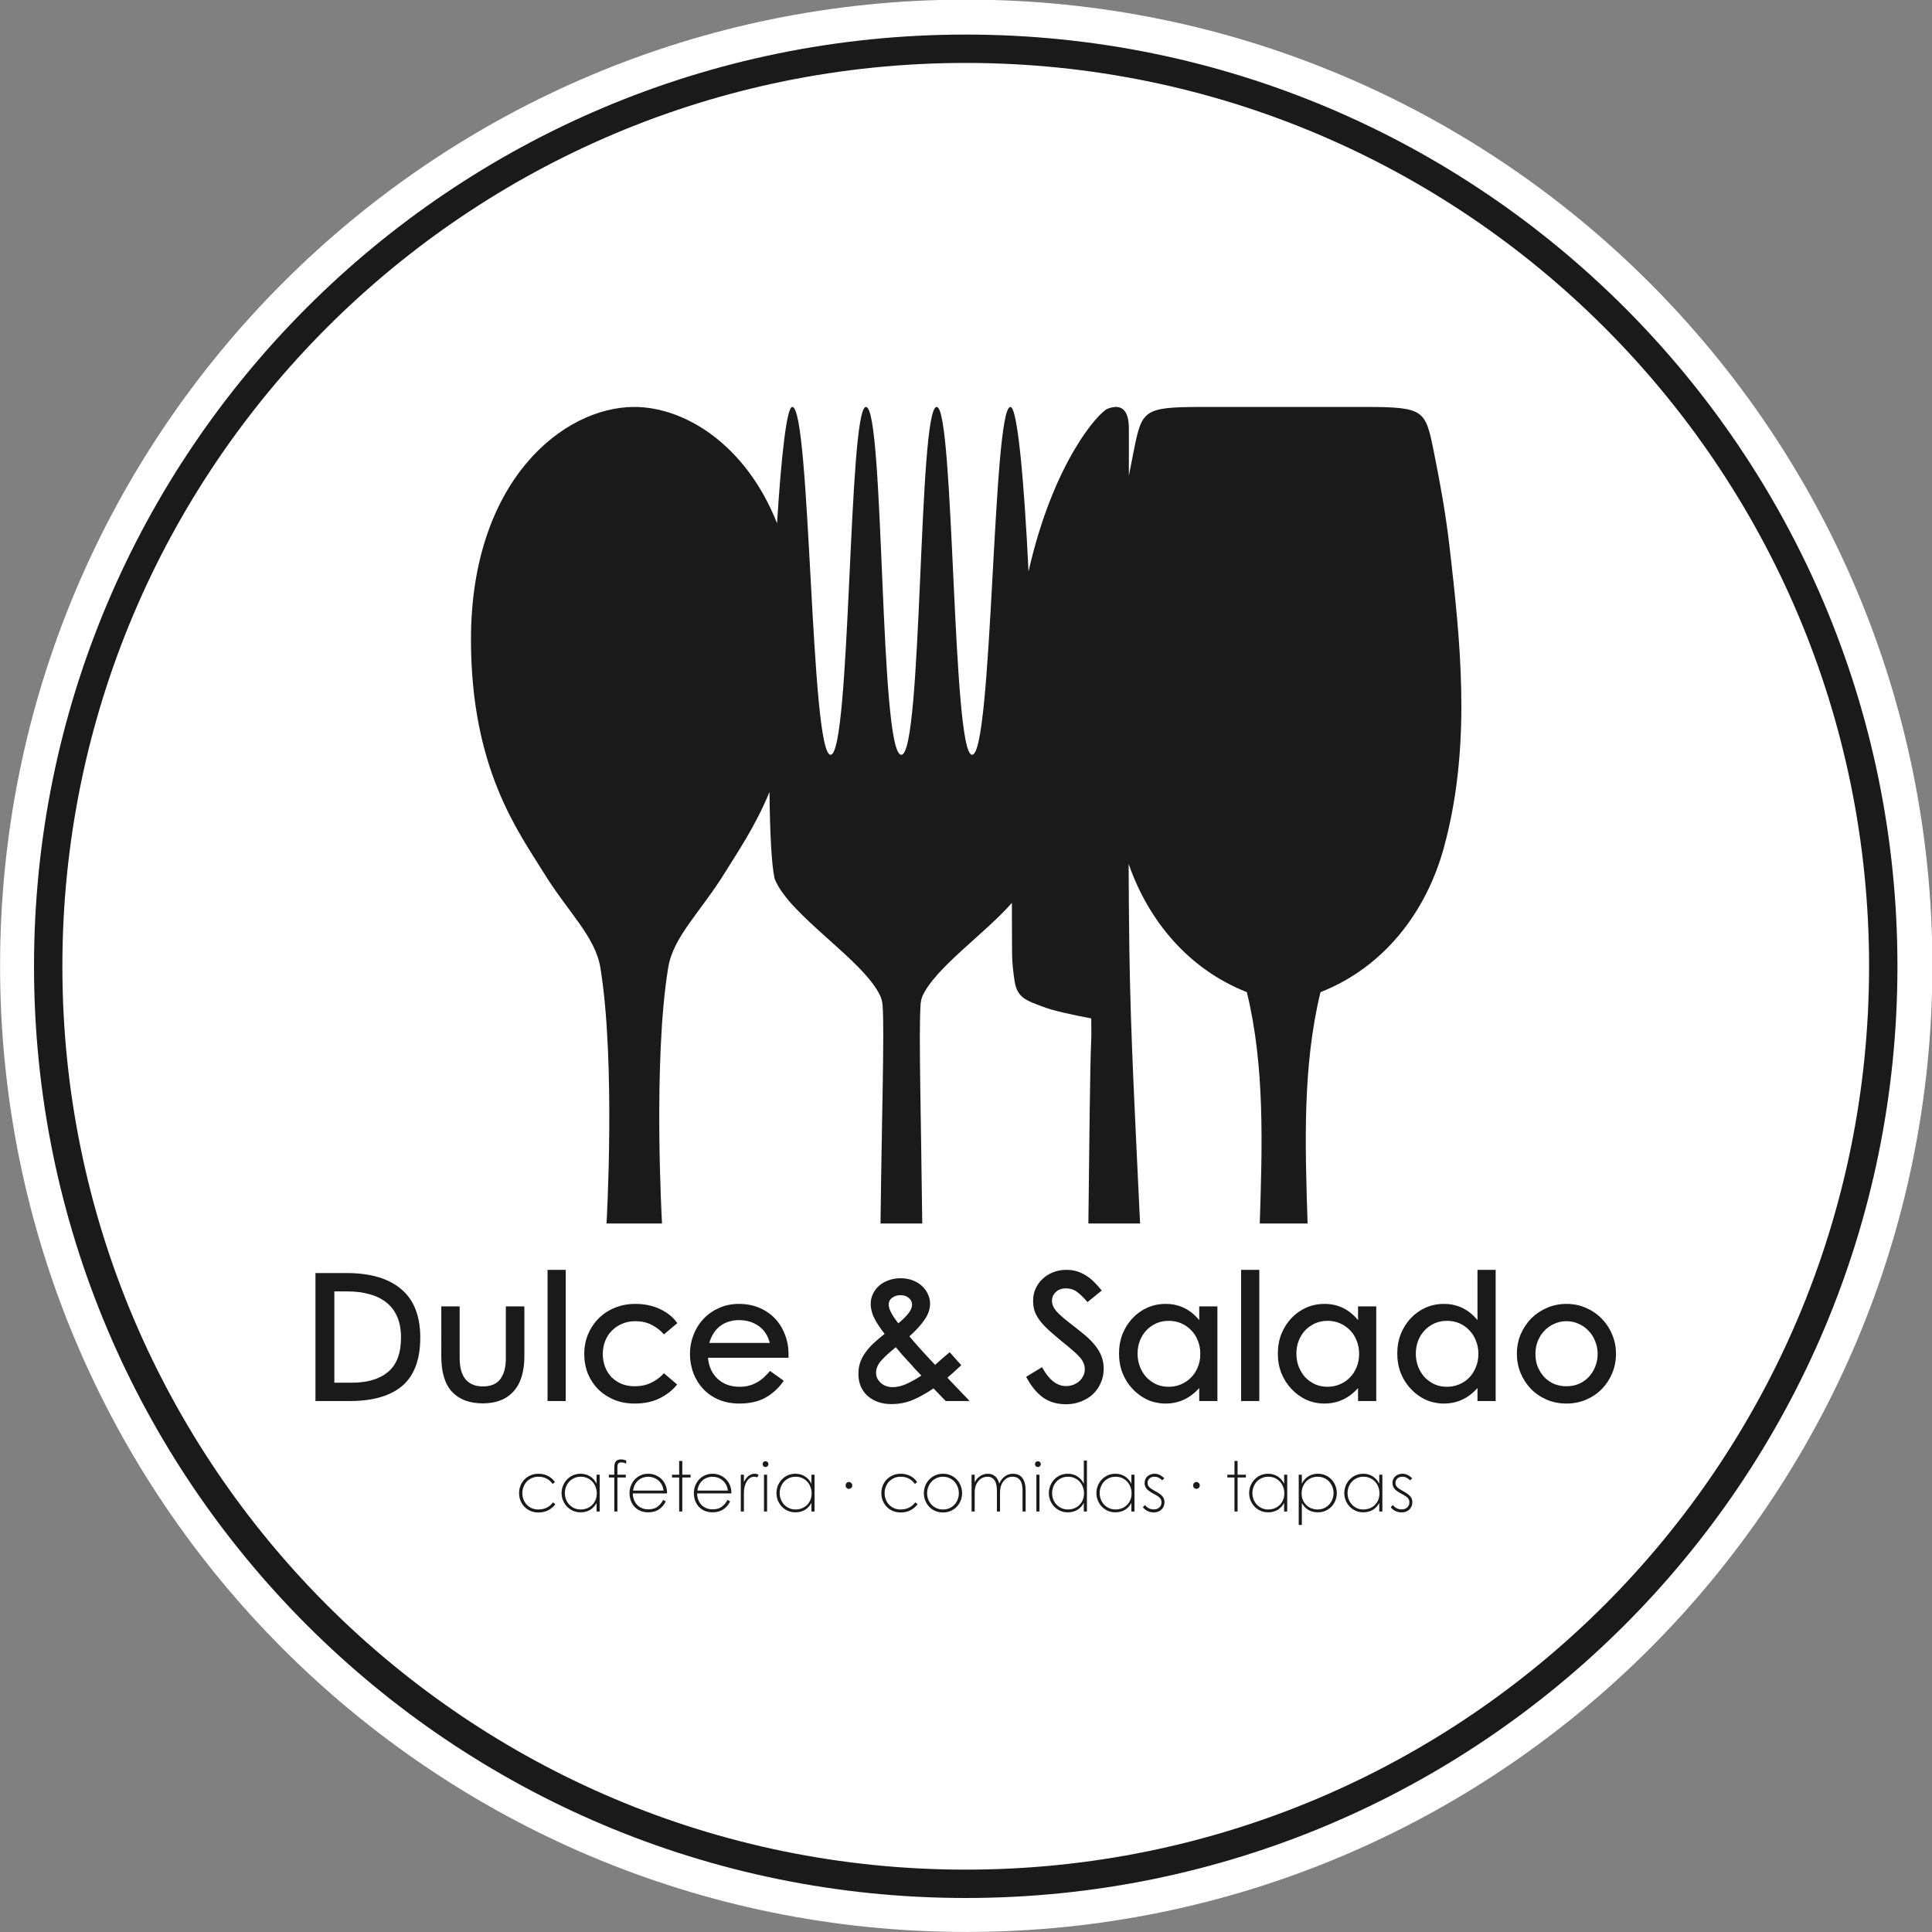
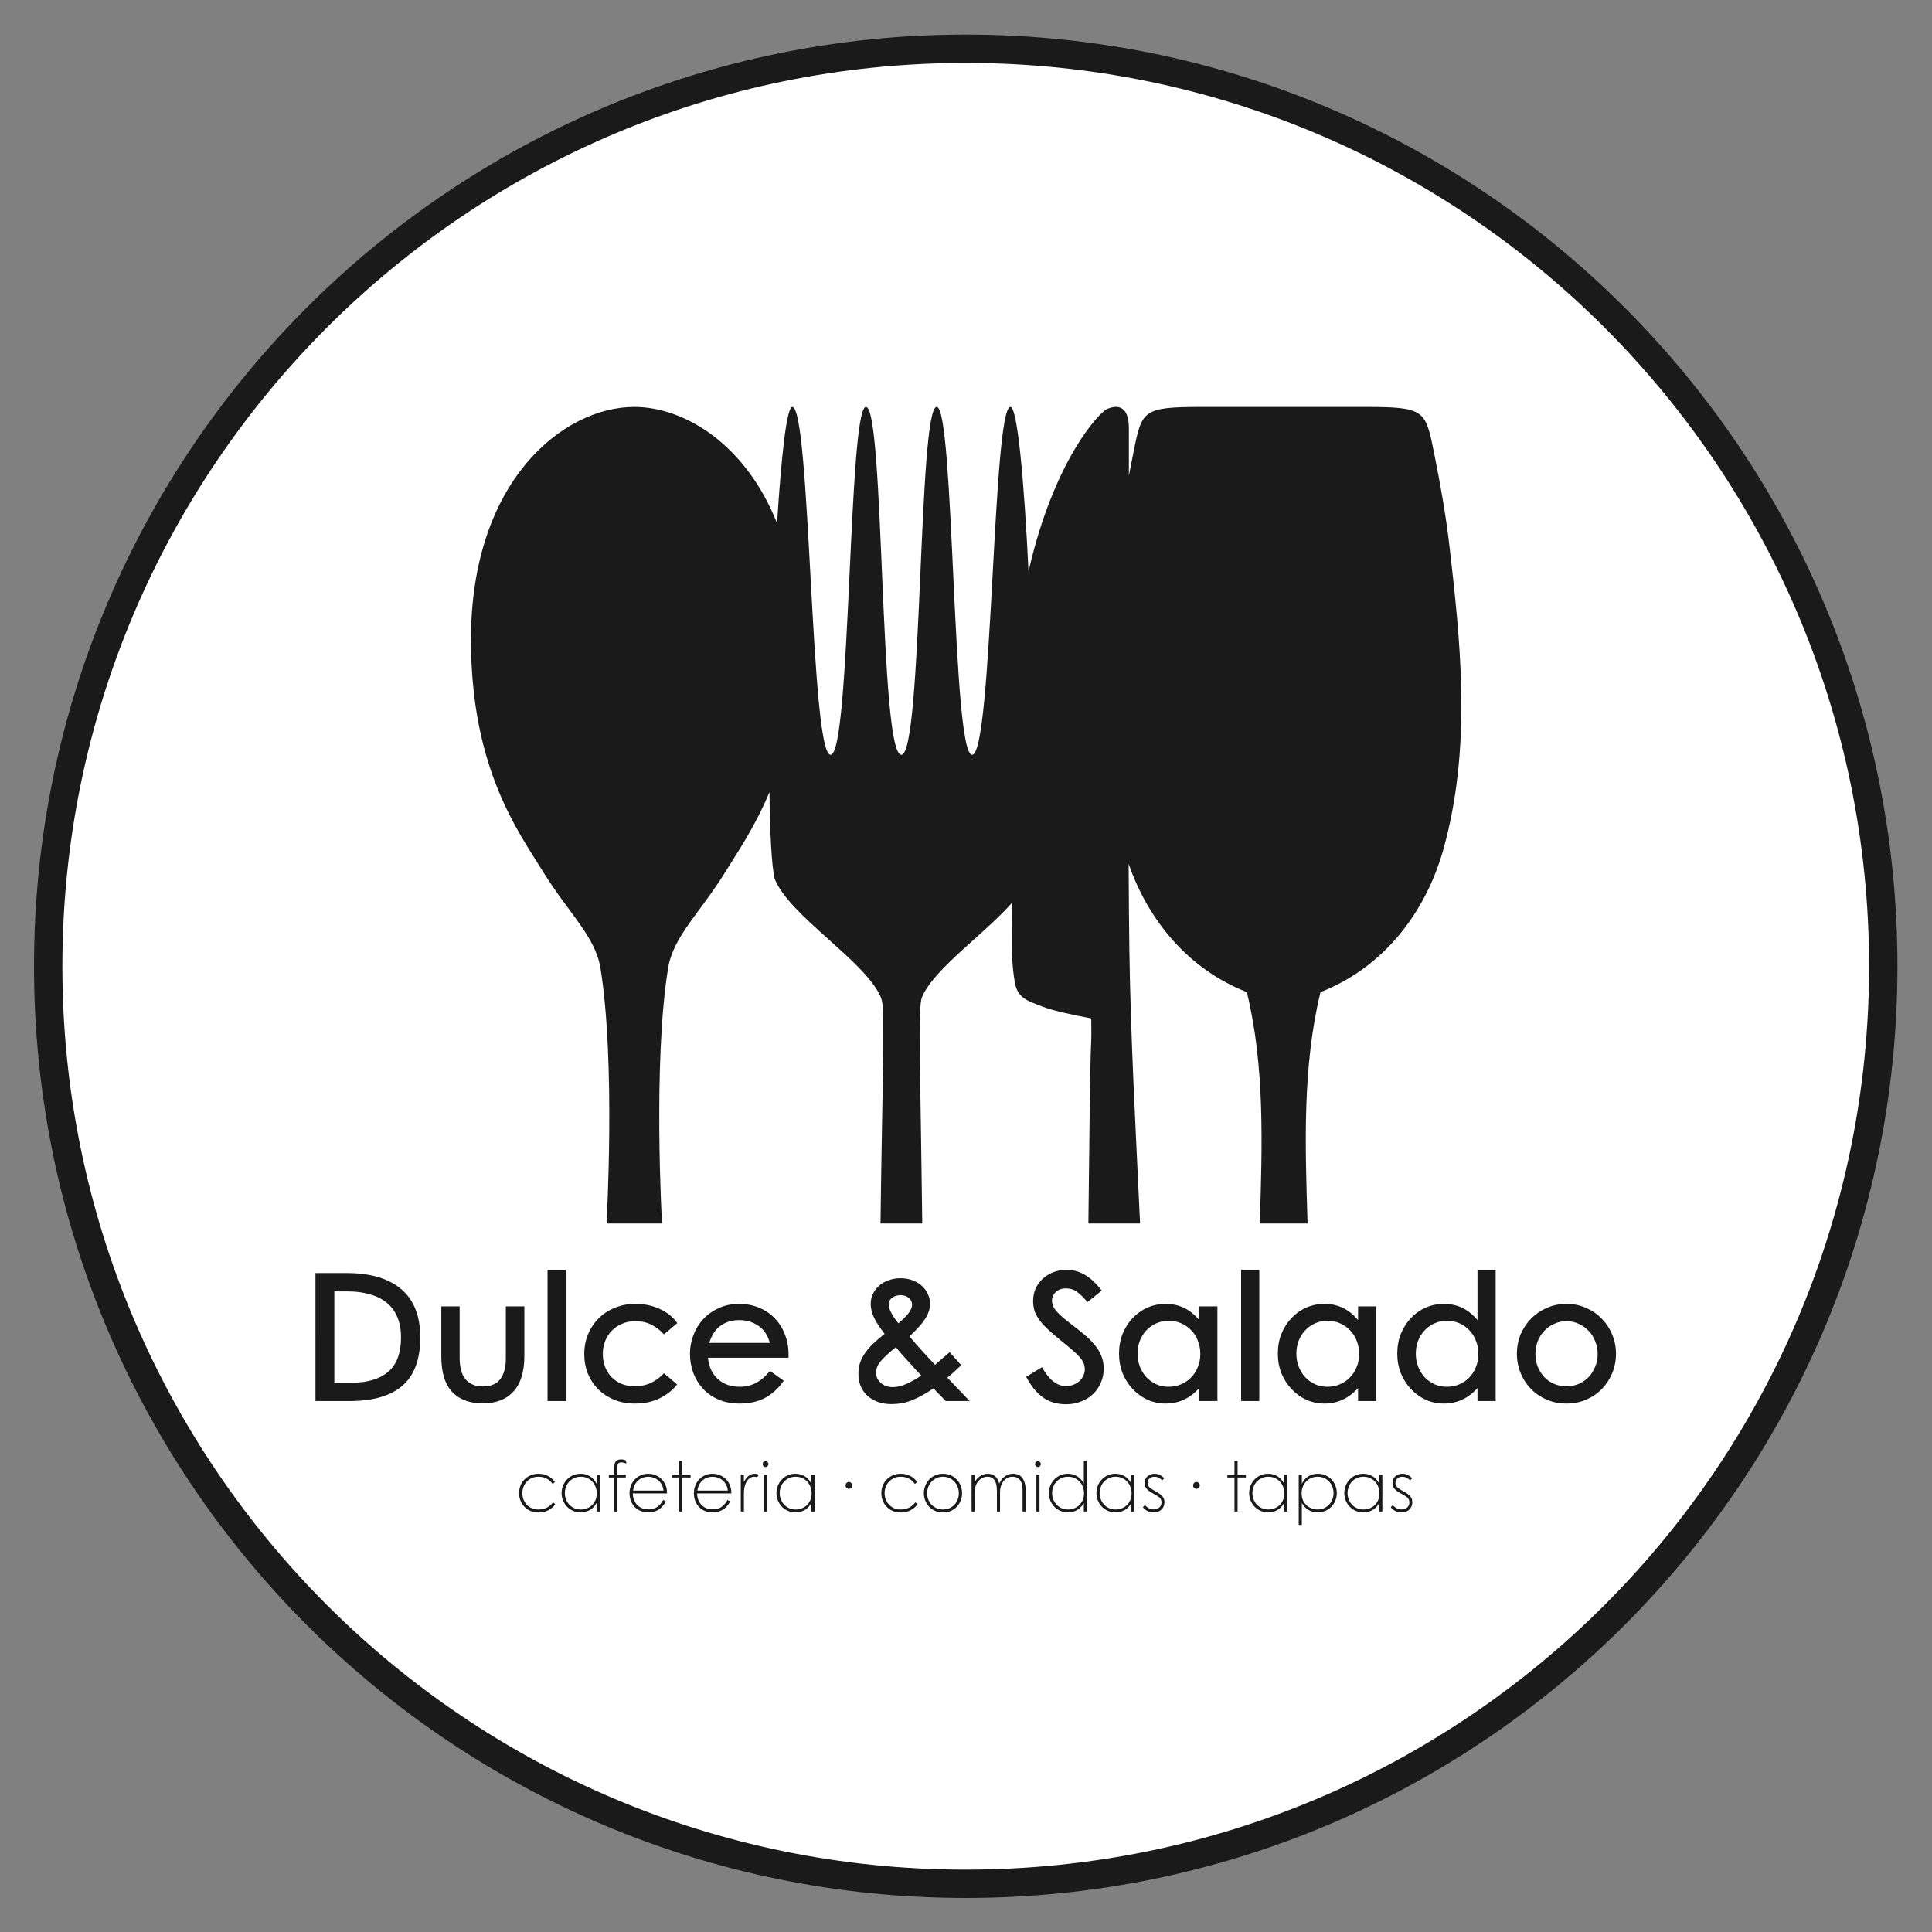
<svg xmlns="http://www.w3.org/2000/svg" xmlns:ns1="http://sodipodi.sourceforge.net/DTD/sodipodi-0.dtd" xmlns:ns2="http://www.inkscape.org/namespaces/inkscape" id="svg2" width="1702.638" height="1702.632" viewBox="0 0 1702.638 1702.632" ns1:docname="Logotipo.svg" ns2:version="1.3.2 (091e20ef0f, 2023-11-25)">
  <rect x="0" y="0" width="1702.638" height="1702.632" fill="#808080" stroke="none" />
  <defs id="defs6" />
  <g id="g10" ns2:groupmode="layer" ns2:label="Page 1" transform="matrix(1.333,0,0,-1.333,-106.068,1861.881)">
-     <path d="m 1359.386,746.7 c 0,-335.018 -271.588,-606.602 -606.606,-606.602 -335.018,0 -606.606,271.584 -606.606,606.602 0,335.023 271.588,606.606 606.606,606.606 335.018,0 606.606,-271.583 606.606,-606.606" style="fill:#ffffff;fill-opacity:1;fill-rule:nonzero;stroke:none" id="path22-6-8" clip-path="none" transform="matrix(1.053,0,0,1.053,-74.306,-28.025)" />
    <path d="m 1359.386,746.7 c 0,-335.018 -271.588,-606.602 -606.606,-606.602 -335.018,0 -606.606,271.584 -606.606,606.602 0,335.023 271.588,606.606 606.606,606.606 335.018,0 606.606,-271.583 606.606,-606.606" style="fill:#ffffff;fill-opacity:1;fill-rule:nonzero;stroke:#1a1a1a;stroke-width:18.75;stroke-dasharray:none;stroke-opacity:1" id="path22-4" clip-path="none" transform="translate(-34.74,11.221)" />
    <g id="g40" transform="translate(0,-1.94)">
      <path id="path50-3" clip-path="none" style="fill:#1a1a1a;fill-opacity:1;fill-rule:nonzero;stroke:none" transform="matrix(0.771,0,0,0.771,137.941,204.394)" d="m 892.079,808.288 c 17.239,-49.61 52.064,-90.641 101.374,-109.994 0.011,-0.009 0.011,-0.014 0.011,-0.024 15.471,-63.632 13.22,-131.045 11.078,-198.356 h 40.996 c -2.153,67.311 -4.404,134.724 11.068,198.356 53.862,21.12 90.494,68.06 105.768,123.827 22.038,80.476 15.838,161.684 6.615,242.84 0.01,-0.049 0.03,-0.093 0.04,-0.142 -0.672,5.879 -1.344,11.76 -2.034,17.639 -3.109,26.428 -7.84,52.697 -13.092,78.709 -7.317,36.236 -7.781,38.853 -58.572,38.937 -7.237,0.015 -15.522,-0.029 -24.99,-0.029 h -90.573 c -9.468,0 -17.753,0.044 -25.001,0.029 -50.791,-0.084 -51.254,-2.701 -58.56,-38.937 -1.344,-6.659 -2.656,-13.339 -3.911,-20.034 0.011,-27.498 0.02,-54.996 0.02,-82.496 0.01,-83.438 -0.632,-166.891 -0.237,-250.325 m 0.237,250.325 c 0,27.5 -0.01,54.998 -0.021,82.496 -3.653,-19.441 -6.872,-39.017 -9.182,-58.675 -0.691,-5.879 -1.372,-11.76 -2.043,-17.639 0.018,0.048 0.039,0.093 0.049,0.142 -9.222,-81.157 -15.433,-162.364 6.616,-242.84 1.272,-4.68 2.764,-9.266 4.344,-13.809 -0.395,83.434 0.247,166.887 0.237,250.325 m -11.197,6.324 c -0.01,-0.049 -0.03,-0.094 -0.049,-0.143 0.671,5.88 1.353,11.761 2.043,17.64 2.311,19.658 5.529,39.233 9.183,58.675 -0.009,13.586 0.011,27.172 -0.009,40.764 -0.04,15.136 -6.054,21.476 -18.375,16.593 -7.101,-2.815 -46.23,-44.842 -67.666,-139.492 5.017,-104.233 6.33,-233.017 -0.364,-263.325 -2.588,-6.694 -7.604,-13.695 -13.894,-20.853 0.05,-13.611 0.089,-27.218 0.119,-40.827 0.02,-12.022 1.343,-20.454 2.143,-25.953 2.133,-14.823 10.456,-16.92 24.21,-22.217 8.966,-3.456 24.516,-6.808 41.559,-10.042 0,-7.504 0.256,-13.439 -0.04,-19.338 -1.047,-20.917 -1.609,-89.773 -2.409,-156.505 h 44.343 c -0.128,2.677 -0.275,5.347 -0.404,8.023 -3.466,75.58 -7.742,151.177 -8.798,226.816 -0.345,24.507 -0.513,49.018 -0.632,73.535 -1.58,4.543 -3.071,9.128 -4.344,13.809 -22.049,80.476 -15.838,161.683 -6.616,242.84 m -74.873,-5.963 c -7.326,-32.337 -12.599,-70.78 -13.803,-115.948 -0.82,-56.063 -0.623,-112.152 -0.455,-168.23 6.29,7.158 11.306,14.159 13.894,20.854 6.694,30.307 5.381,159.092 0.364,263.324 m -215.634,41.391 c -4.433,-70.755 -7.217,-164.413 -6.487,-230.493 13.32,32.006 24.093,73.88 24.093,130.733 0,39.308 -6.744,72.356 -17.606,99.76 M 792.443,943.026 c 1.204,45.167 6.477,83.611 13.803,115.948 -3.723,77.297 -9.479,141.111 -15.532,141.111 -15.304,0 -15.196,-298.267 -32.859,-298.267 -17.23,0 -15.127,298.267 -30.332,298.267 -15.966,0 -12.046,-298.267 -30.332,-298.267 -18.958,0 -14.358,298.267 -30.333,298.267 -15.196,0 -12.984,-298.267 -30.332,-298.267 -17.358,0 -17.083,298.267 -32.86,298.267 -4.769,0 -9.45,-42.294 -13.054,-99.721 10.862,-27.404 17.606,-60.452 17.606,-99.759 0,-56.853 -10.774,-98.728 -24.093,-130.734 0.385,-34.983 1.738,-62.284 4.375,-74.221 12.292,-31.705 76.975,-70.045 90.838,-101.108 0.395,-1.061 1.51,-3.703 1.797,-7.725 1.649,-23.767 -0.79,-96.438 -1.797,-186.903 h 35.783 c -1.007,90.711 -3.11,163.97 -1.442,187.534 0.267,3.925 1.056,6.042 1.442,7.094 10.95,24.502 53.378,53.526 76.867,80.254 -0.168,56.078 -0.365,112.167 0.455,168.23 m -201.831,157.338 c -26.728,67.463 -79.099,99.721 -122.435,99.721 -60.931,0 -140.029,-63.41 -140.029,-199.481 0,-110.971 40.946,-165.139 62.086,-199.484 21.139,-34.346 44.481,-55.032 48.884,-81.908 13.212,-80.58 5.283,-219.298 5.283,-219.298 h 23.776 23.786 c 0,0 -7.929,138.718 5.283,219.298 4.403,26.876 27.745,47.562 48.875,81.908 10.308,16.75 25.317,38.286 38.004,68.751 -0.73,66.08 2.054,159.738 6.487,230.493" />
      <path style="font-weight:300;font-size:45.777px;font-family:'Century Gothic Paneuropean';-inkscape-font-specification:'Century Gothic Paneuropean Light';fill:#1a1a1a;stroke-width:190.736" d="m 422.757,-411.544 q 0,-2.609 0.916,-4.944 0.916,-2.335 2.609,-4.074 1.694,-1.74 4.028,-2.747 2.335,-1.053 5.219,-1.053 3.616,0 6.363,1.465 2.792,1.419 4.532,4.028 l -1.465,1.282 q -1.648,-2.335 -3.983,-3.571 -2.289,-1.236 -5.493,-1.236 -2.335,0 -4.303,0.87 -1.923,0.87 -3.342,2.335 -1.373,1.465 -2.152,3.479 -0.778,1.968 -0.778,4.166 0,2.243 0.778,4.211 0.778,1.968 2.152,3.433 1.419,1.465 3.342,2.335 1.968,0.824 4.303,0.824 6.18,0 9.705,-4.715 l 1.556,1.236 q -1.923,2.518 -4.669,3.983 -2.747,1.465 -6.592,1.465 -2.884,0 -5.219,-1.007 -2.335,-1.053 -4.028,-2.792 -1.648,-1.74 -2.563,-4.028 -0.916,-2.335 -0.916,-4.944 z m 28.107,-0.046 q 0,-2.518 0.916,-4.807 0.916,-2.335 2.563,-4.074 1.648,-1.785 3.937,-2.838 2.335,-1.053 5.127,-1.053 3.571,0 6.271,1.74 2.747,1.694 4.303,4.852 v -5.951 h 2.06 v 24.307 h -2.06 v -5.676 q -1.511,2.884 -4.211,4.578 -2.701,1.648 -6.409,1.648 -2.792,0 -5.081,-1.053 -2.289,-1.053 -3.937,-2.792 -1.648,-1.785 -2.563,-4.074 -0.916,-2.289 -0.916,-4.807 z m 12.634,10.849 q 2.06,0 3.937,-0.687 1.923,-0.687 3.387,-2.06 1.511,-1.373 2.38,-3.342 0.916,-2.014 0.916,-4.623 0,-2.106 -0.732,-4.074 -0.687,-1.968 -2.06,-3.479 -1.373,-1.556 -3.342,-2.472 -1.968,-0.916 -4.486,-0.916 -2.38,0 -4.349,0.916 -1.923,0.87 -3.296,2.38 -1.373,1.511 -2.106,3.479 -0.732,1.968 -0.732,4.074 0,2.197 0.778,4.166 0.778,1.968 2.152,3.433 1.373,1.465 3.296,2.335 1.923,0.87 4.257,0.87 z m 18.585,-22.98 h 3.616 v -4.623 q 0,-1.236 0.183,-2.243 0.183,-1.007 0.687,-1.74 0.504,-0.732 1.328,-1.099 0.87,-0.412 2.243,-0.412 1.053,0 1.923,0.229 0.87,0.229 1.511,0.458 v 2.106 q -0.595,-0.32 -1.419,-0.549 -0.778,-0.275 -1.74,-0.275 -0.961,0 -1.511,0.275 -0.504,0.229 -0.778,0.778 -0.275,0.504 -0.32,1.282 -0.046,0.732 -0.046,1.74 v 4.074 h 5.539 v 1.831 h -5.539 v 22.476 h -2.06 v -22.476 h -3.616 z m 13.687,12.039 q 0,-2.289 0.824,-4.532 0.824,-2.289 2.38,-4.074 1.602,-1.831 3.891,-2.93 2.335,-1.144 5.264,-1.144 2.609,0 4.852,0.961 2.289,0.916 3.983,2.609 1.694,1.694 2.655,4.028 0.961,2.335 0.961,5.081 v 0.32 h -22.66 q 0.046,2.289 0.778,4.257 0.778,1.923 2.106,3.342 1.328,1.373 3.204,2.152 1.923,0.778 4.211,0.778 3.662,0 5.997,-1.694 2.335,-1.74 3.799,-4.532 l 1.74,0.961 q -1.694,3.433 -4.623,5.356 -2.884,1.877 -6.912,1.877 -2.93,0 -5.264,-0.961 -2.335,-1.007 -3.937,-2.747 -1.556,-1.74 -2.426,-4.074 -0.824,-2.335 -0.824,-5.035 z m 2.335,-1.556 h 20.142 q -0.275,-2.335 -1.236,-4.028 -0.961,-1.74 -2.38,-2.838 -1.373,-1.144 -3.067,-1.694 -1.694,-0.595 -3.433,-0.595 -1.785,0 -3.479,0.595 -1.648,0.549 -2.975,1.694 -1.328,1.099 -2.289,2.838 -0.916,1.694 -1.282,4.028 z m 25.772,-10.483 h 4.715 v -9.11 h 2.06 v 9.11 h 5.493 v 1.831 h -5.493 v 22.476 h -2.06 v -22.476 h -4.715 z m 14.42,12.039 q 0,-2.289 0.824,-4.532 0.824,-2.289 2.38,-4.074 1.602,-1.831 3.891,-2.93 2.335,-1.144 5.264,-1.144 2.609,0 4.852,0.961 2.289,0.916 3.983,2.609 1.694,1.694 2.655,4.028 0.961,2.335 0.961,5.081 v 0.32 h -22.66 q 0.046,2.289 0.778,4.257 0.778,1.923 2.106,3.342 1.328,1.373 3.204,2.152 1.923,0.778 4.211,0.778 3.662,0 5.997,-1.694 2.335,-1.74 3.799,-4.532 l 1.74,0.961 q -1.694,3.433 -4.623,5.356 -2.884,1.877 -6.912,1.877 -2.93,0 -5.264,-0.961 -2.335,-1.007 -3.937,-2.747 -1.556,-1.74 -2.426,-4.074 -0.824,-2.335 -0.824,-5.035 z m 2.335,-1.556 h 20.142 q -0.275,-2.335 -1.236,-4.028 -0.961,-1.74 -2.38,-2.838 -1.373,-1.144 -3.067,-1.694 -1.694,-0.595 -3.433,-0.595 -1.785,0 -3.479,0.595 -1.648,0.549 -2.975,1.694 -1.328,1.099 -2.289,2.838 -0.916,1.694 -1.282,4.028 z m 28.702,13.825 v -24.307 h 2.06 v 4.852 q 0.504,-1.053 1.144,-2.014 0.687,-1.007 1.556,-1.74 0.87,-0.778 1.923,-1.236 1.099,-0.504 2.38,-0.504 1.831,0 2.747,0.778 l -0.961,1.602 q -0.366,-0.137 -0.87,-0.275 -0.504,-0.137 -1.144,-0.137 -1.556,0 -2.792,0.87 -1.236,0.824 -2.152,2.289 -0.87,1.465 -1.373,3.433 -0.458,1.968 -0.458,4.257 v 12.131 z m 15.335,0 v -24.307 h 2.06 v 24.307 z m -0.916,-31.311 q 0,-0.824 0.549,-1.373 0.595,-0.549 1.373,-0.549 0.778,0 1.328,0.549 0.595,0.549 0.595,1.373 0,0.778 -0.595,1.373 -0.549,0.549 -1.328,0.549 -0.824,0 -1.373,-0.549 -0.549,-0.595 -0.549,-1.373 z m 9.155,19.135 q 0,-2.518 0.916,-4.807 0.916,-2.335 2.563,-4.074 1.648,-1.785 3.937,-2.838 2.335,-1.053 5.127,-1.053 3.571,0 6.271,1.74 2.747,1.694 4.303,4.852 v -5.951 h 2.06 v 24.307 h -2.06 v -5.676 q -1.511,2.884 -4.211,4.578 -2.701,1.648 -6.409,1.648 -2.792,0 -5.081,-1.053 -2.289,-1.053 -3.937,-2.792 -1.648,-1.785 -2.563,-4.074 -0.916,-2.289 -0.916,-4.807 z m 12.634,10.849 q 2.06,0 3.937,-0.687 1.923,-0.687 3.387,-2.06 1.511,-1.373 2.38,-3.342 0.916,-2.014 0.916,-4.623 0,-2.106 -0.732,-4.074 -0.687,-1.968 -2.06,-3.479 -1.373,-1.556 -3.342,-2.472 -1.968,-0.916 -4.486,-0.916 -2.38,0 -4.349,0.916 -1.923,0.87 -3.296,2.38 -1.373,1.511 -2.106,3.479 -0.732,1.968 -0.732,4.074 0,2.197 0.778,4.166 0.778,1.968 2.152,3.433 1.373,1.465 3.296,2.335 1.923,0.87 4.257,0.87 z m 33.097,-15.885 q 0,-0.916 0.595,-1.602 0.641,-0.687 1.556,-0.687 0.916,0 1.556,0.687 0.687,0.641 0.687,1.602 0,0.961 -0.687,1.602 -0.641,0.641 -1.556,0.641 -0.916,0 -1.556,-0.641 -0.595,-0.687 -0.595,-1.602 z m 23.621,5.081 q 0,-2.609 0.916,-4.944 0.916,-2.335 2.609,-4.074 1.694,-1.74 4.028,-2.747 2.335,-1.053 5.219,-1.053 3.616,0 6.363,1.465 2.792,1.419 4.532,4.028 l -1.465,1.282 q -1.648,-2.335 -3.983,-3.571 -2.289,-1.236 -5.493,-1.236 -2.335,0 -4.303,0.87 -1.923,0.87 -3.342,2.335 -1.373,1.465 -2.152,3.479 -0.778,1.968 -0.778,4.166 0,2.243 0.778,4.211 0.778,1.968 2.152,3.433 1.419,1.465 3.342,2.335 1.968,0.824 4.303,0.824 6.18,0 9.705,-4.715 l 1.556,1.236 q -1.923,2.518 -4.669,3.983 -2.747,1.465 -6.592,1.465 -2.884,0 -5.219,-1.007 -2.335,-1.053 -4.028,-2.792 -1.648,-1.74 -2.563,-4.028 -0.916,-2.335 -0.916,-4.944 z m 28.107,0 q 0,-2.563 0.916,-4.852 0.916,-2.335 2.563,-4.074 1.648,-1.785 3.983,-2.838 2.335,-1.053 5.173,-1.053 2.884,0 5.219,1.053 2.335,1.053 3.983,2.838 1.648,1.785 2.518,4.12 0.916,2.289 0.916,4.807 0,2.518 -0.916,4.852 -0.87,2.289 -2.518,4.074 -1.648,1.74 -3.983,2.792 -2.335,1.053 -5.219,1.053 -2.838,0 -5.173,-1.007 -2.335,-1.053 -3.983,-2.792 -1.648,-1.785 -2.563,-4.074 -0.916,-2.335 -0.916,-4.898 z m 2.152,0.046 q 0,2.152 0.732,4.12 0.778,1.923 2.152,3.433 1.419,1.465 3.342,2.335 1.923,0.87 4.257,0.87 2.38,0 4.303,-0.87 1.923,-0.87 3.296,-2.335 1.373,-1.465 2.106,-3.387 0.778,-1.968 0.778,-4.166 0,-2.197 -0.778,-4.166 -0.778,-2.014 -2.152,-3.479 -1.373,-1.511 -3.296,-2.38 -1.923,-0.87 -4.257,-0.87 -2.289,0 -4.211,0.87 -1.923,0.87 -3.342,2.38 -1.373,1.511 -2.152,3.479 -0.778,1.968 -0.778,4.166 z m 29.389,-12.222 h 2.06 v 4.99 q 1.328,-2.609 3.616,-4.12 2.289,-1.511 5.127,-1.511 1.648,0 2.884,0.549 1.282,0.504 2.197,1.419 0.916,0.916 1.511,2.106 0.595,1.144 0.916,2.472 0.549,-1.282 1.373,-2.472 0.87,-1.19 1.968,-2.06 1.144,-0.916 2.518,-1.465 1.419,-0.549 3.067,-0.549 4.349,0 6.409,2.884 2.106,2.884 2.106,8.148 v 13.916 h -2.06 v -14.191 q 0,-1.923 -0.366,-3.525 -0.32,-1.648 -1.144,-2.792 -0.778,-1.19 -2.06,-1.831 -1.236,-0.641 -3.113,-0.641 -1.923,0 -3.433,0.824 -1.511,0.824 -2.563,2.243 -1.053,1.373 -1.648,3.204 -0.549,1.831 -0.549,3.845 v 12.863 h -2.06 v -13.55 q 0,-2.106 -0.32,-3.845 -0.32,-1.74 -1.099,-2.975 -0.732,-1.236 -1.923,-1.923 -1.144,-0.687 -2.884,-0.687 -1.785,0 -3.342,0.732 -1.511,0.732 -2.655,2.106 -1.144,1.328 -1.831,3.25 -0.641,1.877 -0.641,4.211 v 12.68 h -2.06 z m 42.847,24.307 v -24.307 h 2.06 v 24.307 z m -0.916,-31.311 q 0,-0.824 0.549,-1.373 0.595,-0.549 1.373,-0.549 0.778,0 1.328,0.549 0.595,0.549 0.595,1.373 0,0.778 -0.595,1.373 -0.549,0.549 -1.328,0.549 -0.824,0 -1.373,-0.549 -0.549,-0.595 -0.549,-1.373 z m 9.155,19.135 q 0,-2.518 0.916,-4.807 0.916,-2.335 2.563,-4.074 1.648,-1.785 3.937,-2.838 2.335,-1.053 5.127,-1.053 3.571,0 6.271,1.74 2.747,1.694 4.303,4.852 v -15.335 h 2.06 v 33.692 h -2.06 v -5.676 q -1.511,2.884 -4.211,4.578 -2.701,1.648 -6.409,1.648 -2.792,0 -5.081,-1.053 -2.289,-1.053 -3.937,-2.792 -1.648,-1.785 -2.563,-4.074 -0.916,-2.289 -0.916,-4.807 z m 12.634,10.849 q 2.06,0 3.937,-0.687 1.923,-0.687 3.387,-2.06 1.511,-1.373 2.38,-3.342 0.916,-2.014 0.916,-4.623 0,-2.106 -0.732,-4.074 -0.687,-1.968 -2.06,-3.479 -1.373,-1.556 -3.342,-2.472 -1.968,-0.916 -4.486,-0.916 -2.38,0 -4.349,0.916 -1.923,0.87 -3.296,2.38 -1.373,1.511 -2.106,3.479 -0.732,1.968 -0.732,4.074 0,2.197 0.778,4.166 0.778,1.968 2.152,3.433 1.373,1.465 3.296,2.335 1.923,0.87 4.257,0.87 z m 18.814,-10.849 q 0,-2.518 0.916,-4.807 0.916,-2.335 2.563,-4.074 1.648,-1.785 3.937,-2.838 2.335,-1.053 5.127,-1.053 3.571,0 6.271,1.74 2.747,1.694 4.303,4.852 v -5.951 h 2.06 v 24.307 h -2.06 v -5.676 q -1.511,2.884 -4.211,4.578 -2.701,1.648 -6.409,1.648 -2.792,0 -5.081,-1.053 -2.289,-1.053 -3.937,-2.792 -1.648,-1.785 -2.563,-4.074 -0.916,-2.289 -0.916,-4.807 z m 12.634,10.849 q 2.06,0 3.937,-0.687 1.923,-0.687 3.387,-2.06 1.511,-1.373 2.38,-3.342 0.916,-2.014 0.916,-4.623 0,-2.106 -0.732,-4.074 -0.687,-1.968 -2.06,-3.479 -1.373,-1.556 -3.342,-2.472 -1.968,-0.916 -4.486,-0.916 -2.38,0 -4.349,0.916 -1.923,0.87 -3.296,2.38 -1.373,1.511 -2.106,3.479 -0.732,1.968 -0.732,4.074 0,2.197 0.778,4.166 0.778,1.968 2.152,3.433 1.373,1.465 3.296,2.335 1.923,0.87 4.257,0.87 z m 18.082,-1.465 1.328,-1.465 q 1.328,1.511 2.747,2.197 1.419,0.687 3.067,0.687 2.289,0 3.708,-1.236 1.465,-1.282 1.465,-3.433 0,-1.465 -0.778,-2.563 -0.778,-1.099 -3.067,-2.335 -1.694,-0.961 -3.067,-1.74 -1.373,-0.824 -2.335,-1.694 -0.916,-0.916 -1.419,-1.968 -0.504,-1.053 -0.504,-2.472 0,-1.419 0.504,-2.518 0.504,-1.144 1.373,-1.923 0.916,-0.824 2.106,-1.236 1.19,-0.458 2.563,-0.458 1.877,0 3.433,0.778 1.556,0.732 3.067,2.197 l -1.373,1.373 q -1.19,-1.19 -2.472,-1.785 -1.236,-0.595 -2.701,-0.595 -2.06,0 -3.296,1.19 -1.236,1.19 -1.236,2.884 0,1.511 0.916,2.563 0.916,1.053 2.792,2.106 1.877,1.007 3.25,1.877 1.419,0.87 2.335,1.785 0.961,0.916 1.419,1.968 0.458,1.053 0.458,2.472 0,1.328 -0.458,2.563 -0.458,1.19 -1.373,2.152 -0.87,0.916 -2.197,1.465 -1.282,0.549 -3.021,0.549 -2.243,0 -4.12,-0.87 -1.831,-0.916 -3.113,-2.518 z m 33.234,-14.42 q 0,-0.916 0.595,-1.602 0.641,-0.687 1.556,-0.687 0.916,0 1.556,0.687 0.687,0.641 0.687,1.602 0,0.961 -0.687,1.602 -0.641,0.641 -1.556,0.641 -0.916,0 -1.556,-0.641 -0.595,-0.687 -0.595,-1.602 z m 22.614,-7.095 h 4.715 v -9.11 h 2.06 v 9.11 h 5.493 v 1.831 h -5.493 v 22.476 h -2.06 v -22.476 h -4.715 z m 14.42,12.131 q 0,-2.518 0.916,-4.807 0.916,-2.335 2.563,-4.074 1.648,-1.785 3.937,-2.838 2.335,-1.053 5.127,-1.053 3.571,0 6.271,1.74 2.747,1.694 4.303,4.852 v -5.951 h 2.06 v 24.307 h -2.06 v -5.676 q -1.511,2.884 -4.211,4.578 -2.701,1.648 -6.409,1.648 -2.792,0 -5.081,-1.053 -2.289,-1.053 -3.937,-2.792 -1.648,-1.785 -2.563,-4.074 -0.916,-2.289 -0.916,-4.807 z m 12.634,10.849 q 2.06,0 3.937,-0.687 1.923,-0.687 3.387,-2.06 1.511,-1.373 2.38,-3.342 0.916,-2.014 0.916,-4.623 0,-2.106 -0.732,-4.074 -0.687,-1.968 -2.06,-3.479 -1.373,-1.556 -3.342,-2.472 -1.968,-0.916 -4.486,-0.916 -2.38,0 -4.349,0.916 -1.923,0.87 -3.296,2.38 -1.373,1.511 -2.106,3.479 -0.732,1.968 -0.732,4.074 0,2.197 0.778,4.166 0.778,1.968 2.152,3.433 1.373,1.465 3.296,2.335 1.923,0.87 4.257,0.87 z m 20.142,10.208 v -33.188 h 2.06 v 5.951 q 1.556,-3.159 4.257,-4.852 2.747,-1.74 6.317,-1.74 2.838,0 5.127,1.053 2.335,1.053 3.983,2.838 1.648,1.74 2.518,4.074 0.916,2.289 0.916,4.807 0,2.518 -0.916,4.807 -0.87,2.289 -2.518,4.074 -1.648,1.74 -3.983,2.792 -2.289,1.053 -5.081,1.053 -3.708,0 -6.409,-1.648 -2.655,-1.694 -4.211,-4.578 v 14.557 z m 12.543,-10.208 q 2.289,0 4.211,-0.87 1.923,-0.87 3.296,-2.335 1.419,-1.465 2.197,-3.433 0.778,-1.968 0.778,-4.166 0,-2.106 -0.732,-4.074 -0.732,-1.968 -2.106,-3.479 -1.373,-1.511 -3.296,-2.38 -1.923,-0.916 -4.349,-0.916 -2.518,0 -4.486,0.916 -1.968,0.916 -3.342,2.472 -1.373,1.511 -2.106,3.479 -0.687,1.968 -0.687,4.074 0,2.609 0.87,4.623 0.916,1.968 2.38,3.342 1.511,1.373 3.387,2.06 1.923,0.687 3.983,0.687 z m 17.578,-10.849 q 0,-2.518 0.916,-4.807 0.916,-2.335 2.564,-4.074 1.648,-1.785 3.937,-2.838 2.335,-1.053 5.127,-1.053 3.571,0 6.271,1.74 2.747,1.694 4.303,4.852 v -5.951 h 2.06 v 24.307 h -2.06 v -5.676 q -1.511,2.884 -4.211,4.578 -2.701,1.648 -6.409,1.648 -2.792,0 -5.081,-1.053 -2.289,-1.053 -3.937,-2.792 -1.648,-1.785 -2.564,-4.074 -0.916,-2.289 -0.916,-4.807 z m 12.634,10.849 q 2.06,0 3.937,-0.687 1.923,-0.687 3.387,-2.06 1.511,-1.373 2.38,-3.342 0.916,-2.014 0.916,-4.623 0,-2.106 -0.732,-4.074 -0.687,-1.968 -2.06,-3.479 -1.373,-1.556 -3.342,-2.472 -1.968,-0.916 -4.486,-0.916 -2.38,0 -4.349,0.916 -1.923,0.87 -3.296,2.38 -1.373,1.511 -2.106,3.479 -0.732,1.968 -0.732,4.074 0,2.197 0.778,4.166 0.778,1.968 2.152,3.433 1.373,1.465 3.296,2.335 1.923,0.87 4.257,0.87 z m 18.082,-1.465 1.328,-1.465 q 1.327,1.511 2.747,2.197 1.419,0.687 3.067,0.687 2.289,0 3.708,-1.236 1.465,-1.282 1.465,-3.433 0,-1.465 -0.778,-2.563 -0.778,-1.099 -3.067,-2.335 -1.694,-0.961 -3.067,-1.74 -1.373,-0.824 -2.335,-1.694 -0.915,-0.916 -1.419,-1.968 -0.503,-1.053 -0.503,-2.472 0,-1.419 0.503,-2.518 0.504,-1.144 1.373,-1.923 0.916,-0.824 2.106,-1.236 1.19,-0.458 2.563,-0.458 1.877,0 3.433,0.778 1.556,0.732 3.067,2.197 l -1.373,1.373 q -1.19,-1.19 -2.472,-1.785 -1.236,-0.595 -2.701,-0.595 -2.06,0 -3.296,1.19 -1.236,1.19 -1.236,2.884 0,1.511 0.915,2.563 0.916,1.053 2.792,2.106 1.877,1.007 3.25,1.877 1.419,0.87 2.335,1.785 0.961,0.916 1.419,1.968 0.458,1.053 0.458,2.472 0,1.328 -0.458,2.563 -0.458,1.19 -1.373,2.152 -0.87,0.916 -2.197,1.465 -1.282,0.549 -3.021,0.549 -2.243,0 -4.12,-0.87 -1.831,-0.916 -3.113,-2.518 z" id="text36-2" transform="scale(1,-1)" aria-label="cafeteria · comidas · tapas" />
      <path style="font-weight:600;font-size:117.849px;font-family:'Century Gothic Paneuropean';-inkscape-font-specification:'Century Gothic Paneuropean Semi-Bold';fill:#1a1a1a;stroke-width:491.037" d="m 288.127,-557.043 h 20.624 q 23.688,0 36.18,10.724 12.492,10.606 12.492,31.937 0,21.566 -11.785,31.819 -11.785,10.135 -34.883,10.135 h -22.627 z m 12.492,12.138 v 60.339 h 11.667 q 15.32,0 23.805,-7.071 8.603,-7.189 8.603,-22.863 0,-7.778 -2.475,-13.553 -2.475,-5.775 -7.071,-9.428 -4.596,-3.771 -11.196,-5.539 -6.482,-1.886 -14.495,-1.886 z m 70.709,9.899 h 12.138 v 34.058 q 0,9.428 3.889,14.142 4.007,4.714 11.431,4.714 7.896,0 11.549,-4.832 3.653,-4.95 3.653,-13.317 v -34.765 h 12.256 v 32.88 q 0,15.438 -7.189,23.334 -7.071,7.896 -20.27,7.896 -13.081,0 -20.27,-7.542 -7.189,-7.66 -7.189,-23.452 z m 82.259,-24.159 v 86.737 h -12.021 v -86.737 z m 12.256,55.625 q 0,-6.953 2.475,-12.963 2.593,-6.128 7.071,-10.606 4.478,-4.478 10.606,-6.953 6.246,-2.593 13.553,-2.593 9.192,0 16.381,3.418 7.307,3.418 11.431,9.31 l -8.839,7.424 q -3.653,-4.125 -8.249,-6.364 -4.596,-2.357 -10.842,-2.357 -4.714,0 -8.721,1.768 -3.889,1.65 -6.717,4.596 -2.828,2.828 -4.36,6.835 -1.532,3.889 -1.532,8.485 0,4.596 1.532,8.603 1.532,3.889 4.243,6.717 2.828,2.828 6.717,4.478 3.889,1.532 8.603,1.532 6.01,0 10.724,-2.239 4.832,-2.239 8.603,-6.364 l 8.721,7.424 q -4.596,5.775 -11.667,9.192 -6.953,3.418 -16.381,3.418 -7.424,0 -13.553,-2.475 -6.128,-2.593 -10.606,-6.953 -4.36,-4.478 -6.835,-10.371 -2.357,-6.01 -2.357,-12.963 z m 69.885,-0.118 q 0,-6.364 2.239,-12.256 2.239,-6.01 6.482,-10.606 4.243,-4.596 10.253,-7.307 6.01,-2.828 13.435,-2.828 7.189,0 13.199,2.475 6.01,2.475 10.371,6.953 4.36,4.478 6.717,10.606 2.475,6.128 2.475,13.435 v 2.121 h -53.268 q 0.825,8.839 6.482,14.024 5.657,5.185 14.378,5.185 3.653,0 6.482,-0.825 2.946,-0.825 5.303,-2.239 2.475,-1.414 4.478,-3.3 2.003,-1.886 3.889,-4.125 l 9.074,6.482 q -4.478,6.717 -11.667,10.96 -7.189,4.125 -17.559,4.125 -7.66,0 -13.788,-2.593 -6.01,-2.593 -10.253,-7.071 -4.243,-4.596 -6.482,-10.489 -2.239,-6.01 -2.239,-12.728 z m 12.728,-7.189 h 40.069 q -2.003,-7.542 -7.542,-11.313 -5.539,-3.771 -12.728,-3.771 -7.071,0 -12.256,3.653 -5.067,3.653 -7.542,11.431 z m 115.963,-6.01 q -4.243,-5.421 -6.717,-10.135 -2.475,-4.832 -2.475,-9.781 0,-3.418 1.414,-6.364 1.414,-3.064 4.007,-5.421 2.593,-2.357 6.246,-3.653 3.653,-1.414 8.014,-1.414 4.478,0 8.132,1.414 3.653,1.414 6.128,3.771 2.593,2.357 3.889,5.421 1.414,2.946 1.414,6.246 0,5.303 -3.653,10.606 -3.653,5.303 -10.017,10.96 2.121,2.475 4.125,4.832 2.003,2.239 4.007,4.478 2.003,2.121 4.125,4.478 2.239,2.357 4.714,5.068 2.711,-2.357 4.95,-4.36 2.357,-2.003 4.714,-4.007 l 7.66,8.603 q -2.239,2.121 -4.36,4.007 -2.003,1.886 -4.832,4.243 l 14.731,15.438 h -15.792 l -8.132,-8.367 q -6.482,4.478 -13.199,7.424 -6.6,2.946 -14.731,2.946 -5.068,0 -9.074,-1.532 -4.007,-1.532 -6.835,-4.125 -2.828,-2.711 -4.36,-6.364 -1.414,-3.653 -1.414,-7.896 0,-4.243 1.178,-7.66 1.296,-3.535 3.535,-6.6 2.239,-3.182 5.421,-6.128 3.182,-2.946 7.189,-6.128 z m 5.421,35.237 q 4.36,0 9.192,-2.239 4.95,-2.239 9.664,-5.421 -2.475,-2.593 -4.478,-4.714 -1.886,-2.239 -3.889,-4.36 -1.886,-2.121 -4.007,-4.36 -2.003,-2.357 -4.478,-5.303 -5.892,4.714 -9.546,8.721 -3.535,3.889 -3.535,8.249 0,1.65 0.707,3.418 0.825,1.65 2.239,3.064 1.414,1.296 3.418,2.121 2.121,0.825 4.714,0.825 z m 3.653,-42.19 q 4.125,-3.418 6.6,-6.482 2.475,-3.182 2.475,-5.892 0,-2.593 -2.121,-4.36 -2.121,-1.886 -5.539,-1.886 -3.064,0 -5.421,1.65 -2.357,1.65 -2.357,4.714 0,4.125 6.364,12.256 z m 84.498,35.355 10.489,-6.364 q 6.835,12.492 15.792,12.492 2.593,0 4.832,-0.825 2.357,-0.943 4.007,-2.357 1.65,-1.532 2.593,-3.535 1.061,-2.003 1.061,-4.243 0,-2.357 -0.825,-4.243 -0.825,-2.003 -2.711,-4.125 -1.886,-2.121 -4.714,-4.478 -2.828,-2.475 -6.953,-5.775 -4.596,-3.771 -8.132,-6.953 -3.535,-3.182 -6.01,-6.246 -2.357,-3.064 -3.653,-6.246 -1.178,-3.3 -1.178,-7.189 0,-4.478 1.65,-8.249 1.768,-3.771 4.714,-6.482 3.064,-2.828 7.071,-4.36 4.007,-1.532 8.485,-1.532 4.007,0 7.307,1.061 3.3,1.061 6.128,2.946 2.828,1.768 5.303,4.36 2.475,2.475 4.714,5.303 l -9.428,7.66 q -3.418,-4.125 -6.717,-6.6 -3.182,-2.475 -7.542,-2.475 -4.243,0 -6.717,2.475 -2.475,2.357 -2.475,5.657 0,3.535 2.711,6.717 2.711,3.182 8.957,8.014 4.95,3.771 9.074,7.189 4.125,3.3 7.071,6.835 3.064,3.535 4.714,7.542 1.65,3.889 1.65,8.721 0,4.95 -1.886,9.192 -1.768,4.243 -5.067,7.424 -3.3,3.182 -7.896,4.95 -4.478,1.886 -10.017,1.886 -9.074,0 -15.438,-4.596 -6.246,-4.596 -10.96,-13.553 z m 61.399,-15.32 q 0,-7.071 2.357,-13.081 2.475,-6.01 6.6,-10.371 4.243,-4.478 9.781,-6.953 5.657,-2.475 12.138,-2.475 13.317,0 22.156,10.724 v -9.074 h 12.021 v 62.578 h -12.021 v -8.603 q -9.192,10.253 -22.156,10.253 -6.364,0 -12.021,-2.475 -5.539,-2.593 -9.781,-7.071 -4.243,-4.478 -6.717,-10.489 -2.357,-6.01 -2.357,-12.963 z m 32.762,21.92 q 4.243,0 8.014,-1.532 3.771,-1.532 6.6,-4.36 2.946,-2.828 4.596,-6.835 1.768,-4.007 1.768,-9.074 0,-4.714 -1.65,-8.721 -1.532,-4.007 -4.36,-6.835 -2.828,-2.946 -6.6,-4.596 -3.771,-1.65 -8.249,-1.65 -4.596,0 -8.485,1.768 -3.771,1.768 -6.482,4.714 -2.711,2.946 -4.243,6.953 -1.414,3.889 -1.414,8.249 0,4.596 1.532,8.603 1.532,3.889 4.243,6.953 2.828,2.946 6.6,4.714 3.771,1.65 8.132,1.65 z m 59.985,-77.309 v 86.737 h -12.021 v -86.737 z m 12.256,55.389 q 0,-7.071 2.357,-13.081 2.475,-6.01 6.6,-10.371 4.243,-4.478 9.781,-6.953 5.657,-2.475 12.138,-2.475 13.317,0 22.156,10.724 v -9.074 h 12.021 v 62.578 h -12.021 v -8.603 q -9.192,10.253 -22.156,10.253 -6.364,0 -12.021,-2.475 -5.539,-2.593 -9.781,-7.071 -4.243,-4.478 -6.717,-10.489 -2.357,-6.01 -2.357,-12.963 z m 32.762,21.92 q 4.243,0 8.014,-1.532 3.771,-1.532 6.6,-4.36 2.946,-2.828 4.596,-6.835 1.768,-4.007 1.768,-9.074 0,-4.714 -1.65,-8.721 -1.532,-4.007 -4.36,-6.835 -2.828,-2.946 -6.6,-4.596 -3.771,-1.65 -8.249,-1.65 -4.596,0 -8.485,1.768 -3.771,1.768 -6.482,4.714 -2.711,2.946 -4.243,6.953 -1.414,3.889 -1.414,8.249 0,4.596 1.532,8.603 1.532,3.889 4.243,6.953 2.828,2.946 6.6,4.714 3.771,1.65 8.132,1.65 z m 46.197,-21.92 q 0,-7.071 2.357,-13.081 2.475,-6.01 6.599,-10.371 4.243,-4.478 9.781,-6.953 5.657,-2.475 12.138,-2.475 13.317,0 22.156,10.724 v -33.233 h 12.021 v 86.737 h -12.021 v -8.603 q -9.192,10.253 -22.156,10.253 -6.364,0 -12.021,-2.475 -5.539,-2.593 -9.781,-7.071 -4.243,-4.478 -6.717,-10.489 -2.357,-6.01 -2.357,-12.963 z m 32.762,21.92 q 4.243,0 8.014,-1.532 3.771,-1.532 6.6,-4.36 2.828,-2.828 4.478,-6.835 1.768,-4.007 1.768,-9.074 0,-4.714 -1.65,-8.721 -1.532,-4.007 -4.36,-6.835 -2.711,-2.946 -6.482,-4.596 -3.771,-1.65 -8.249,-1.65 -4.596,0 -8.485,1.768 -3.771,1.768 -6.482,4.714 -2.711,2.946 -4.242,6.953 -1.414,3.889 -1.414,8.249 0,4.596 1.532,8.603 1.532,3.889 4.243,6.953 2.828,2.946 6.599,4.714 3.771,1.65 8.132,1.65 z m 46.315,-21.802 q 0,-6.835 2.475,-12.846 2.593,-6.01 6.953,-10.489 4.478,-4.478 10.489,-7.071 6.01,-2.593 12.846,-2.593 6.953,0 12.845,2.593 6.01,2.593 10.371,7.071 4.478,4.478 6.953,10.489 2.593,6.01 2.593,12.846 0,6.717 -2.475,12.728 -2.475,6.01 -6.835,10.489 -4.36,4.478 -10.371,7.071 -6.01,2.593 -13.081,2.593 -7.071,0 -13.081,-2.593 -6.01,-2.593 -10.371,-7.071 -4.36,-4.478 -6.835,-10.489 -2.475,-6.01 -2.475,-12.728 z m 12.256,0.118 q 0,4.596 1.532,8.485 1.65,3.889 4.36,6.835 2.711,2.828 6.482,4.478 3.771,1.532 8.132,1.532 4.36,0 8.132,-1.532 3.771,-1.65 6.482,-4.478 2.828,-2.946 4.361,-6.835 1.65,-3.889 1.65,-8.485 0,-4.596 -1.65,-8.485 -1.532,-4.007 -4.361,-6.835 -2.711,-2.946 -6.482,-4.596 -3.771,-1.768 -8.132,-1.768 -4.36,0 -8.132,1.768 -3.771,1.65 -6.482,4.596 -2.711,2.828 -4.36,6.835 -1.532,3.889 -1.532,8.485 z" id="text36-3-6" transform="scale(1,-1)" aria-label="Dulce &amp; Salado" />
    </g>
  </g>
</svg>